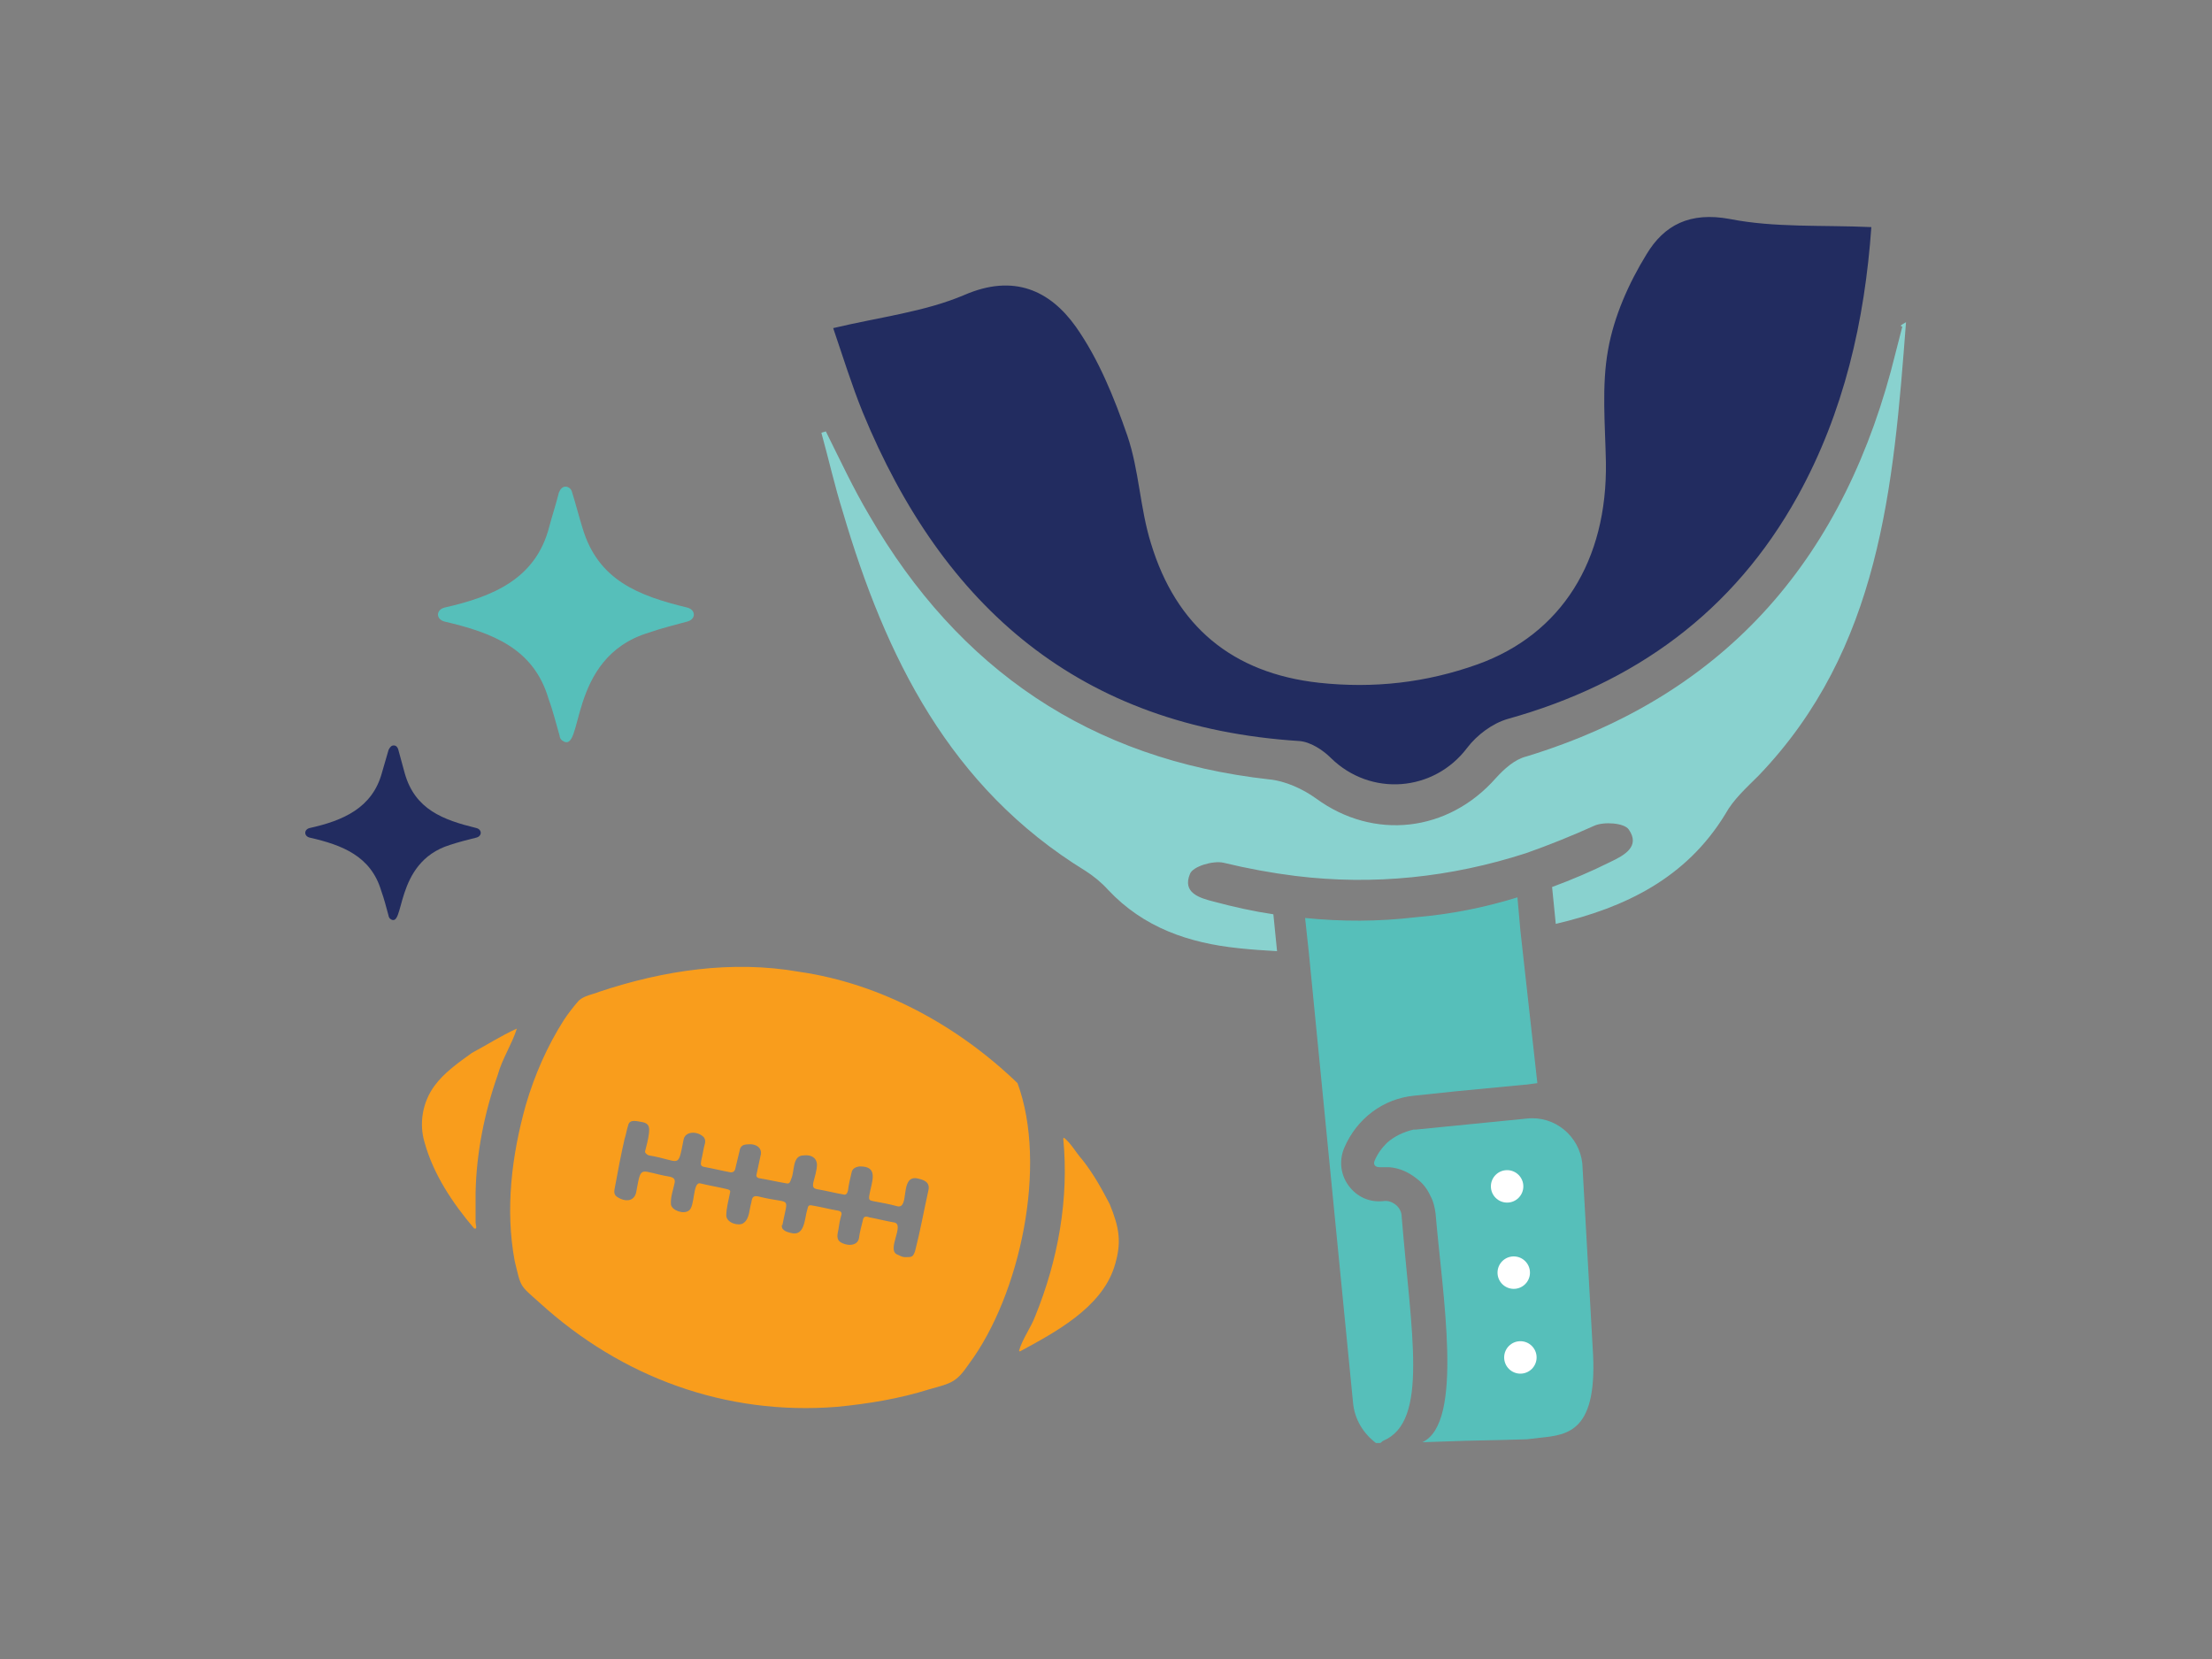
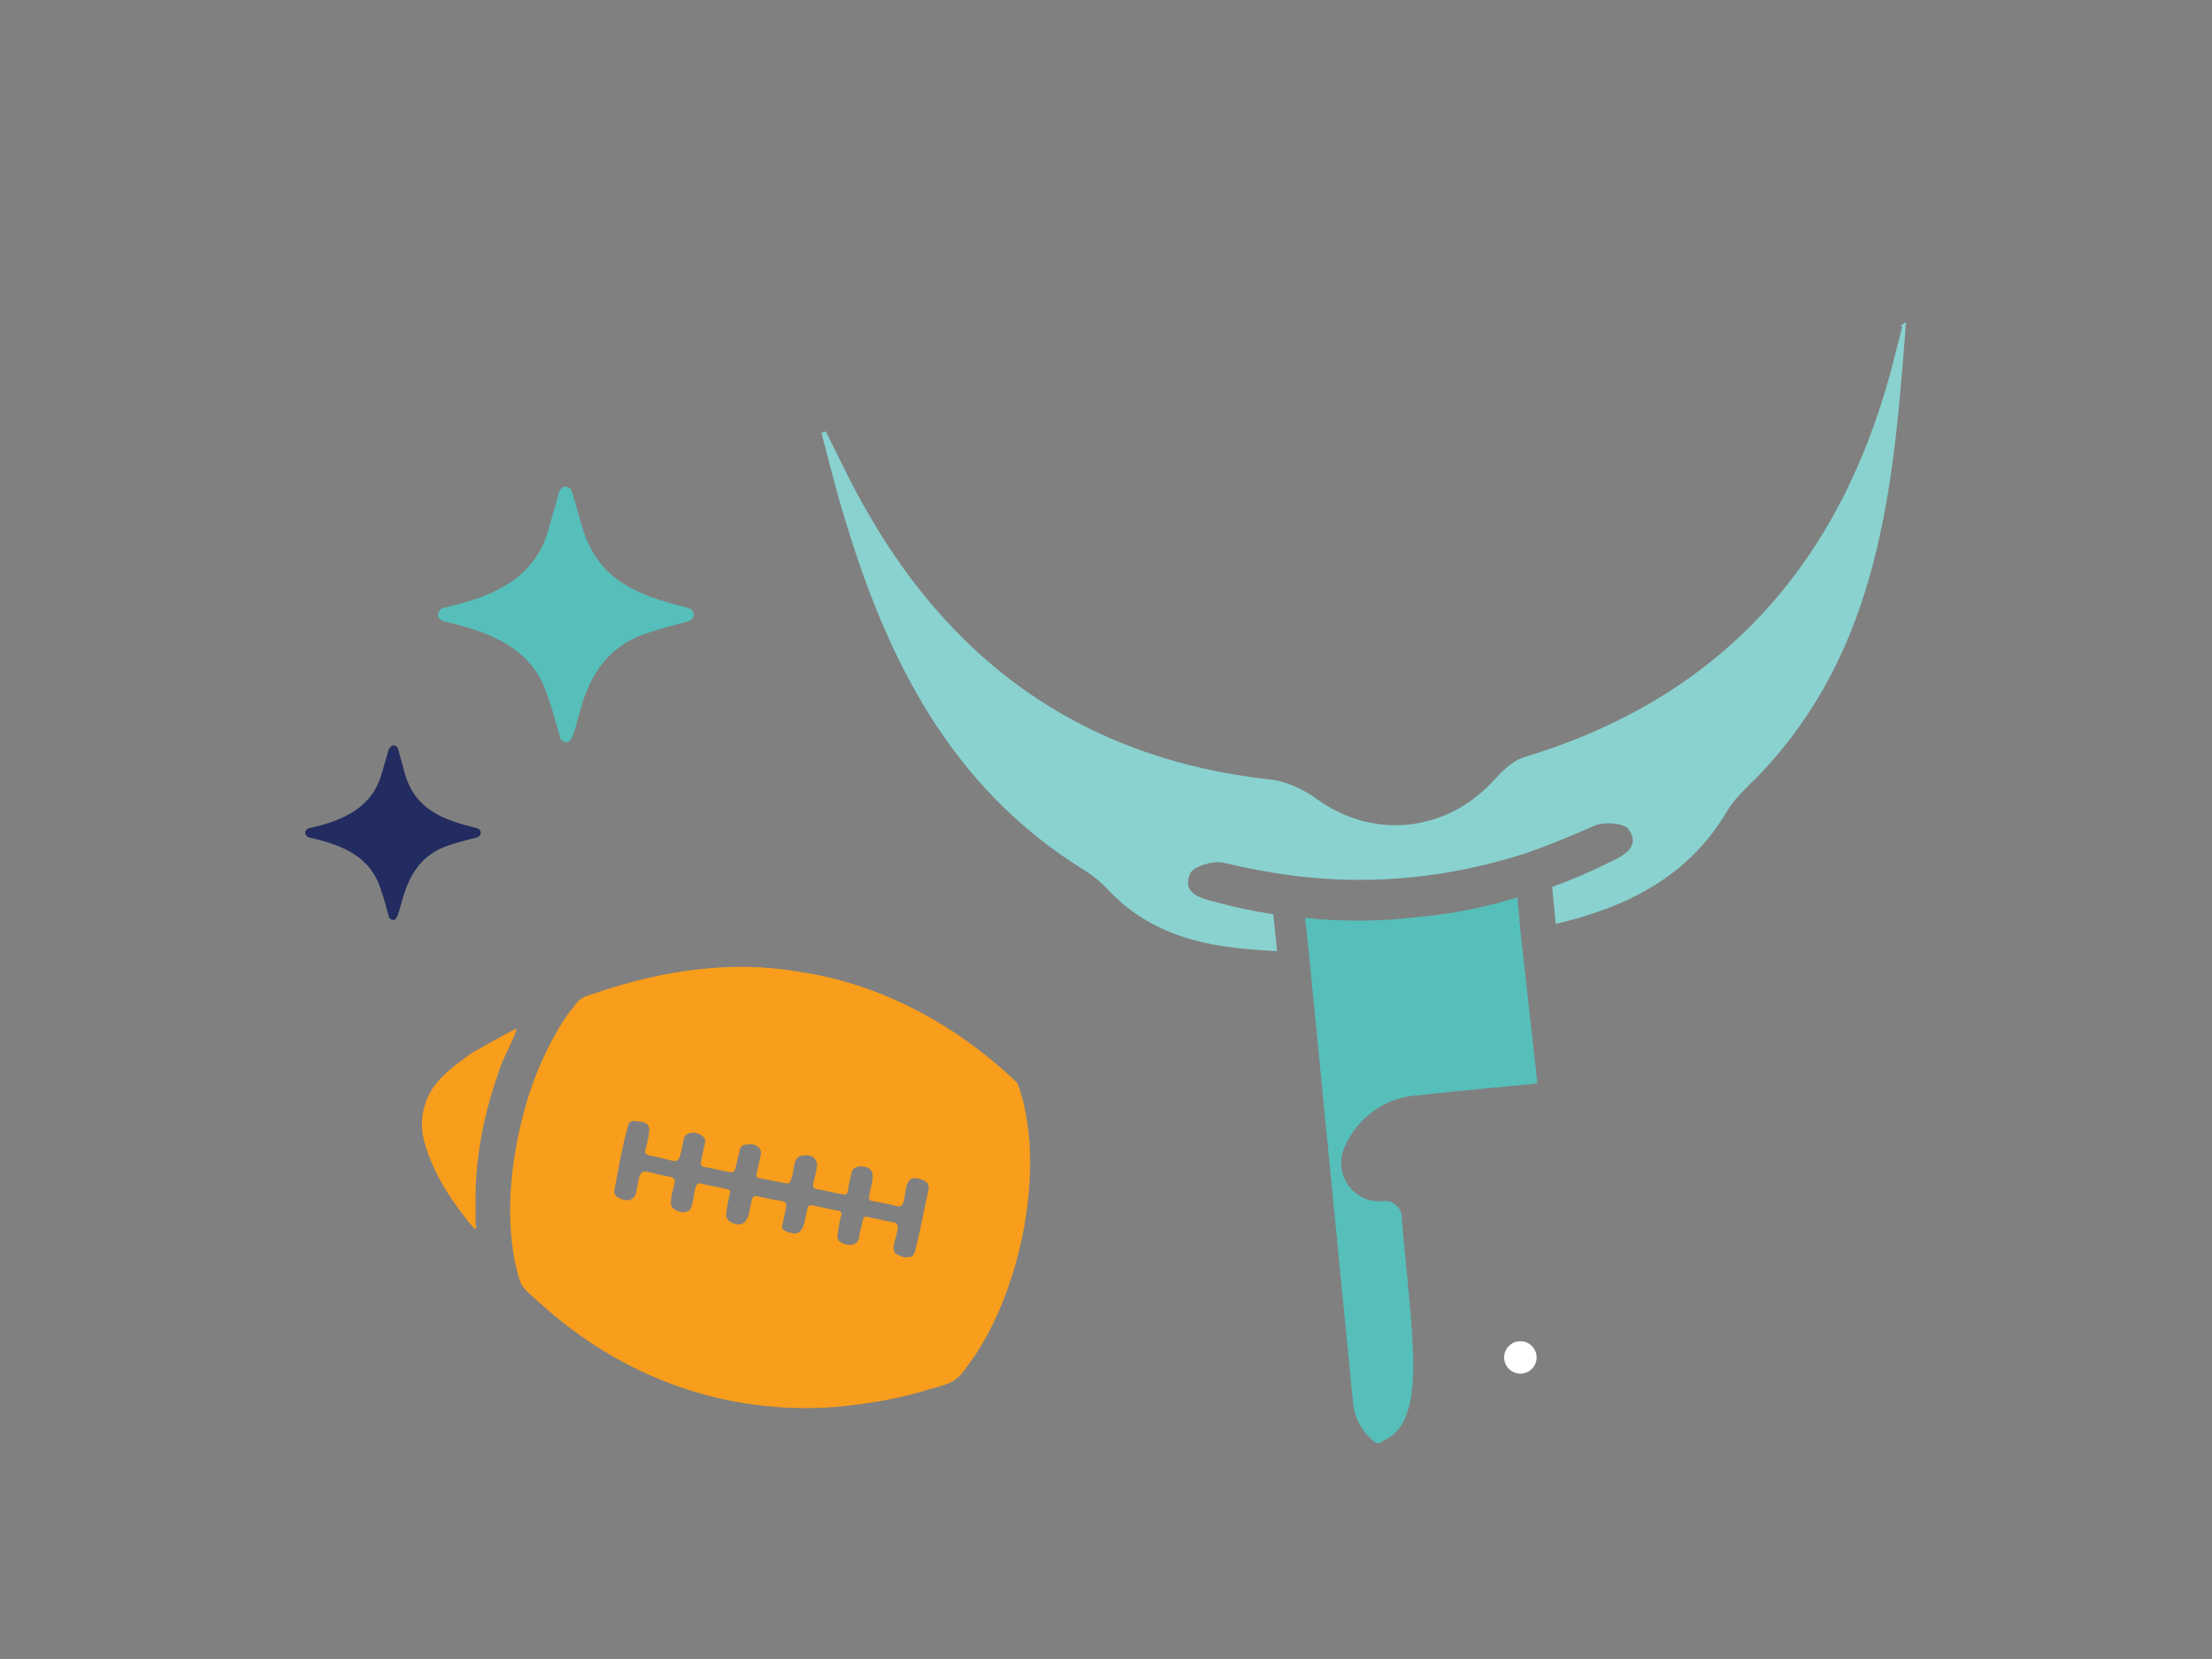
<svg xmlns="http://www.w3.org/2000/svg" viewBox="0 0 300 225">
  <rect x="0" y="0" width="300" height="225" fill="#808080" stroke="none" />
-   <path d="m117 55.9c-1.5-3.7-2.7-7.6-4-11.4 6.3-1.5 12.4-2.2 17.8-4.5 6.7-2.9 11.6-.6 15.1 4.3 3.1 4.4 5.2 9.6 7 14.8 1.6 4.7 1.7 9.8 3.2 14.6 3.4 11.2 11 17.6 22.8 18.9 7.4.8 14.5 0 21.5-2.5 11.4-4.1 17.6-14.1 17.4-27.4-.1-5.1-.6-10.4.3-15.3.8-4.5 2.8-9 5.2-12.9 2.4-4 5.9-5.8 11.3-4.8 6.1 1.2 12.5.8 19.2 1.1-.9 12.7-3.7 25.1-10 36.5-8.7 15.7-22.1 25.4-39.3 30.2-2.1.6-4.2 2.2-5.5 3.9-4.5 6-13.1 6.7-18.5 1.4-1.1-1.1-2.8-2.2-4.3-2.3-29.7-1.9-48.3-18.1-59.2-44.6z" fill="#222c60" />
  <path d="m258.5 43.7c-1.7 22.4-3.5 44.3-20 61.5-1.6 1.6-3.4 3.2-4.5 5.2-5.3 8.7-13.6 12.7-23 14.9l-.5-5c2.7-1 5.3-2.1 7.9-3.4 1.9-.9 4.1-2.1 2.5-4.4-.6-.9-3.4-1.1-4.7-.5-3.1 1.4-6.1 2.6-9.2 3.7-10.2 3.3-20.7 4.4-31.3 3.1-3.2-.4-6.5-1-9.8-1.8-1.4-.3-4.1.5-4.5 1.5-1.1 2.6 1.3 3.3 3.3 3.8 2.6.7 5.3 1.3 8 1.7l.5 5c-1.7-.1-3.4-.2-5.2-.4-6.8-.7-12.9-2.8-17.7-7.9-.9-1-2-1.9-3.1-2.6-18.4-11.3-27.1-29-32.9-48.7-1.1-3.5-1.9-7.1-2.9-10.7.2-.1.4-.1.6-.2 1.9 3.8 3.7 7.7 5.9 11.4 12.1 20.9 30 33.1 54.2 35.8 2.2.2 4.6 1.3 6.4 2.6 7.8 5.7 17.9 4.6 24.4-2.8 1.1-1.2 2.5-2.5 4.1-2.9 27.5-8.4 43.4-27.4 50.1-54.8.3-1.2.6-2.3.9-3.5-.4-.1-.2-.2.5-.6l0.0 0z" fill="#89d2cf" />
  <path d="m53.4 101.1c.3 0 .5.2.6.5.3 1.1.6 2.2.9 3.3 1.4 4.9 5.2 6.3 9.7 7.4.8.2.8 1.1 0 1.3-1.2.3-2.4.6-3.6 1-7.7 2.4-6 11.6-8.1 10-.1-.1-.2-.3-.2-.4-.3-1.1-.6-2.3-1-3.4-1.4-4.7-5.3-6.2-9.7-7.2-.8-.2-.8-1.1 0-1.3 4.5-1 8.5-2.7 9.8-7.5.3-1 .6-2.1.9-3.1.2-.4.4-.6.7-.6z" fill="#222c60" />
  <g fill="#56bfba">
    <path d="m76.7 66c.4 0 .8.3.9.8.5 1.6.9 3.2 1.4 4.8 2.1 7.1 7.6 9.2 14.2 10.8 1.2.3 1.2 1.6 0 1.9-1.8.5-3.5.9-5.2 1.5-11.3 3.4-8.7 16.9-11.8 14.6-.2-.2-.3-.4-.3-.6-.5-1.7-.9-3.4-1.5-5-2-6.9-7.7-9-14.1-10.5-1.2-.3-1.2-1.6 0-1.9 6.6-1.5 12.4-3.9 14.2-11 .4-1.5.9-3 1.3-4.6.2-.5.5-.8.9-.8z" />
    <path d="m208.5 146.9-1.5.2h-.1l-9.4.9-5.7.6c-4.2.4-7.8 3.1-9.5 7.1-.7 1.7-.5 3.6.6 5.1s2.8 2.3 4.7 2.1c.6-.1 1.2.1 1.7.5s.8 1 .8 1.6c1.3 15.9 3.7 27.8-2.5 30.4-.2.1-.2.2-.4.3h-.6c-1.7-1.3-2.9-3.2-3.1-5.5l-6-61.1-.5-4.6c5 .5 9.9.5 15-.1 4.7-.4 9.3-1.3 13.8-2.7l.4 4.5 2.3 20.7z" />
-     <path d="m208.8 195-1.7.2-3.6.1-4.6.1-6 .2c5.7-2.6 2.7-20.2 1.8-31-.1-.8-.3-1.7-.7-2.4-.4-.9-1-1.7-1.8-2.3-1.1-.9-2.4-1.5-3.8-1.6h-1.3c-.3 0-.5-.1-.6-.2s-.2-.3-.1-.6c.4-1 1-1.8 1.7-2.5 1-.9 2.3-1.5 3.6-1.8h.3l15.1-1.5c3.8-.4 7.1 2.4 7.5 6.1l1.4 24.9c.8 11.5-3.3 11.9-7.2 12.3h0z" />
  </g>
-   <circle cx="204.4" cy="160.9" fill="#fff" r="2.2" />
-   <circle cx="205.3" cy="172.6" fill="#fff" r="2.2" />
  <circle cx="206.2" cy="184.1" fill="#fff" r="2.2" />
  <path d="m138 146.9c4.1 11.1.4 28.7-6.6 38.1-1.7 2.5-2.4 2.6-5.3 3.4-4.1 1.3-8.4 2-12.6 2.4-15.1 1.2-29.2-4-40.3-14.1-2.8-2.5-2.5-2-3.4-5.7-1.3-7-.4-14.3 1.5-21.1 1.2-4.1 2.9-8 5.2-11.6.6-.9 1.3-1.8 2-2.6.8-.7 1.8-.8 2.8-1.2 8.7-2.9 18-4.3 27.1-2.7 11.1 1.6 21.5 7.3 29.6 15.1v0zm-31.9 19.7c.3.4.7.5 1.1.6 2 .6 1.9-2 2.3-3.2.1-.5.2-.6.7-.5 1.2.2 2.3.5 3.5.7.4.1.5.3.4.6-.2.7-.3 1.3-.4 2-.1.5-.3 1.2.2 1.6.8.6 2.4.7 2.6-.5.1-.8.3-1.5.5-2.3.1-.6.3-.7.9-.5 1.1.2 2.2.5 3.4.7 1.4.3-1 3.6.3 4.3.4.2.8.4 1.1.4 1 0 1.1 0 1.4-.8.7-2.7 1.2-5.5 1.8-8.2.3-1.2-.6-1.5-1.6-1.7-2.3-.3-.9 4.2-2.6 3.8-1.1-.3-2.2-.5-3.3-.7-.5-.1-.6-.2-.5-.8.3-1.8 1.4-4-1.4-3.9-.5.1-.9.3-1 .8-.2.8-.4 1.7-.5 2.5-.1.4-.3.6-.6.5-1.2-.2-2.3-.5-3.5-.7-.6-.1-.7-.3-.6-.9.2-.8.5-1.7.5-2.5-.1-1-.9-1.3-1.8-1.2-1.6 0-1.2 2.2-1.7 3.2-.1.3-.2.7-.6.6-1.2-.2-2.5-.5-3.7-.7-.2 0-.5-.2-.4-.5.2-.9.4-1.9.6-2.8.1-1-.9-1.4-1.7-1.3-.7 0-1.1.2-1.2.9-.2.8-.4 1.7-.6 2.5-.1.3-.3.4-.6.4-1.1-.2-2.3-.5-3.4-.7-.7-.1-.7-.3-.6-.9.2-.8.3-1.6.5-2.3.1-.4 0-.8-.3-1-.8-.7-2.4-.7-2.6.5-.8 4.1-.4 2.8-4.7 2.1-.3-.1-.6-.4-.5-.6.2-.8.4-1.5.5-2.3s.1-1.4-.8-1.6c-.7-.1-1.8-.5-2 .4-.2.6-.3 1.3-.5 1.9-.5 2.2-.9 4.3-1.3 6.5-.2.9-.1 1.2.8 1.6s1.9.2 2.1-1c.7-3.8.4-2.7 4.6-2 .4.1.7.3.6.8-.2 1-.6 2-.5 3 .2.8 1.7 1.3 2.4.8.9-.5.5-4 1.6-3.7 1.2.3 2.5.5 3.7.8.3.1.4.2.3.5-.2 1-.5 2.1-.5 3.1.1 1 1.7 1.4 2.3 1 .9-.6.8-1.9 1.1-2.8.1-.8.3-1 1.1-.8 4.4 1.1 3.9-.3 3.1 3.9-.1-.2-.1.1 0 .4l-0-0z" fill="#f99d1c" />
-   <path d="m138.2 183.2c.5-1.7 1.6-3.1 2.2-4.7 3.1-7.6 4.6-15.9 3.8-24.1l.1-.1c1 .8 1.6 2 2.5 3 1.5 1.9 2.6 3.9 3.7 6 1.3 3.2 1.7 5.2.6 8.6-1.8 5.5-8 8.8-12.8 11.4q0-.1-.1-.1v0z" fill="#f99d1c" />
-   <path d="m70.1 139.5c-.7 2.2-2 4.1-2.6 6.3-1.8 5.1-2.9 10.6-3 16v4c0 .3.3 1-.2.8-2.9-3.4-5.5-7.3-6.7-11.6-.8-2.6-.3-5.5 1.3-7.7 1.3-1.8 3.3-3.2 5.1-4.5 1.9-1 3.9-2.3 6.1-3.3-.1 0 0 0 0 0z" fill="#f99d1c" />
+   <path d="m70.1 139.5c-.7 2.2-2 4.1-2.6 6.3-1.8 5.1-2.9 10.6-3 16v4c0 .3.3 1-.2.8-2.9-3.4-5.5-7.3-6.7-11.6-.8-2.6-.3-5.5 1.3-7.7 1.3-1.8 3.3-3.2 5.1-4.5 1.9-1 3.9-2.3 6.1-3.3-.1 0 0 0 0 0" fill="#f99d1c" />
</svg>